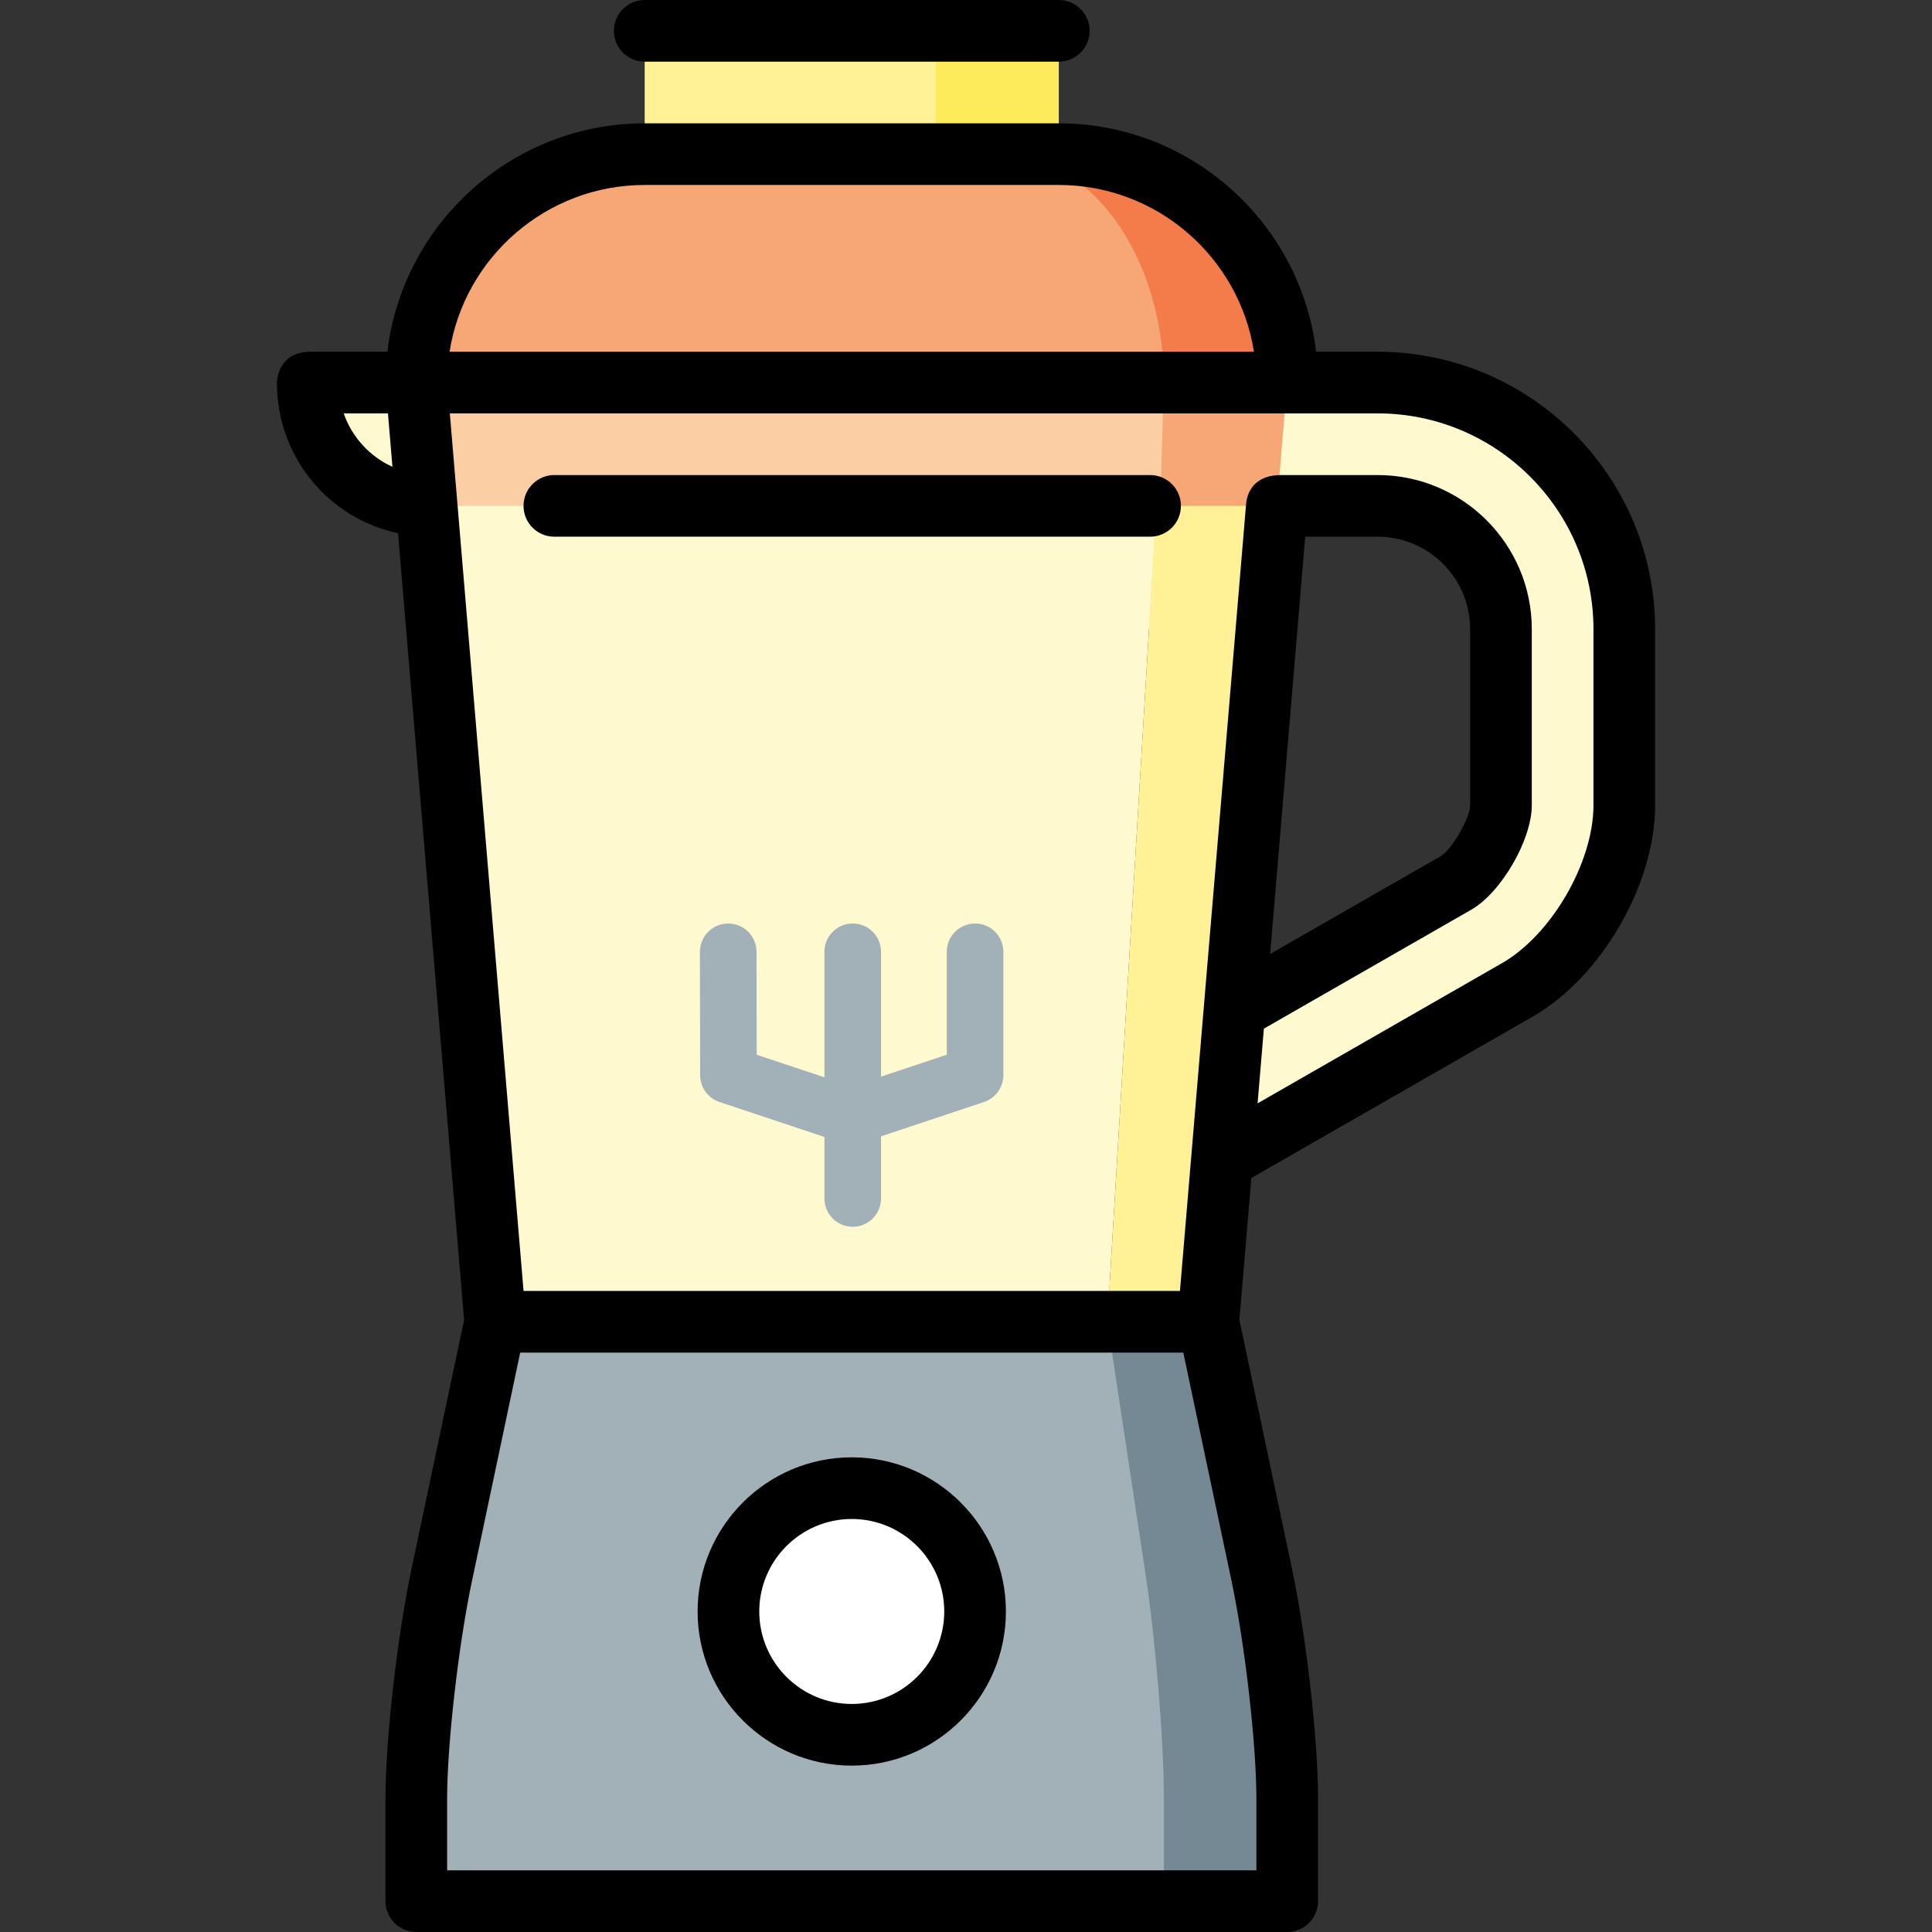
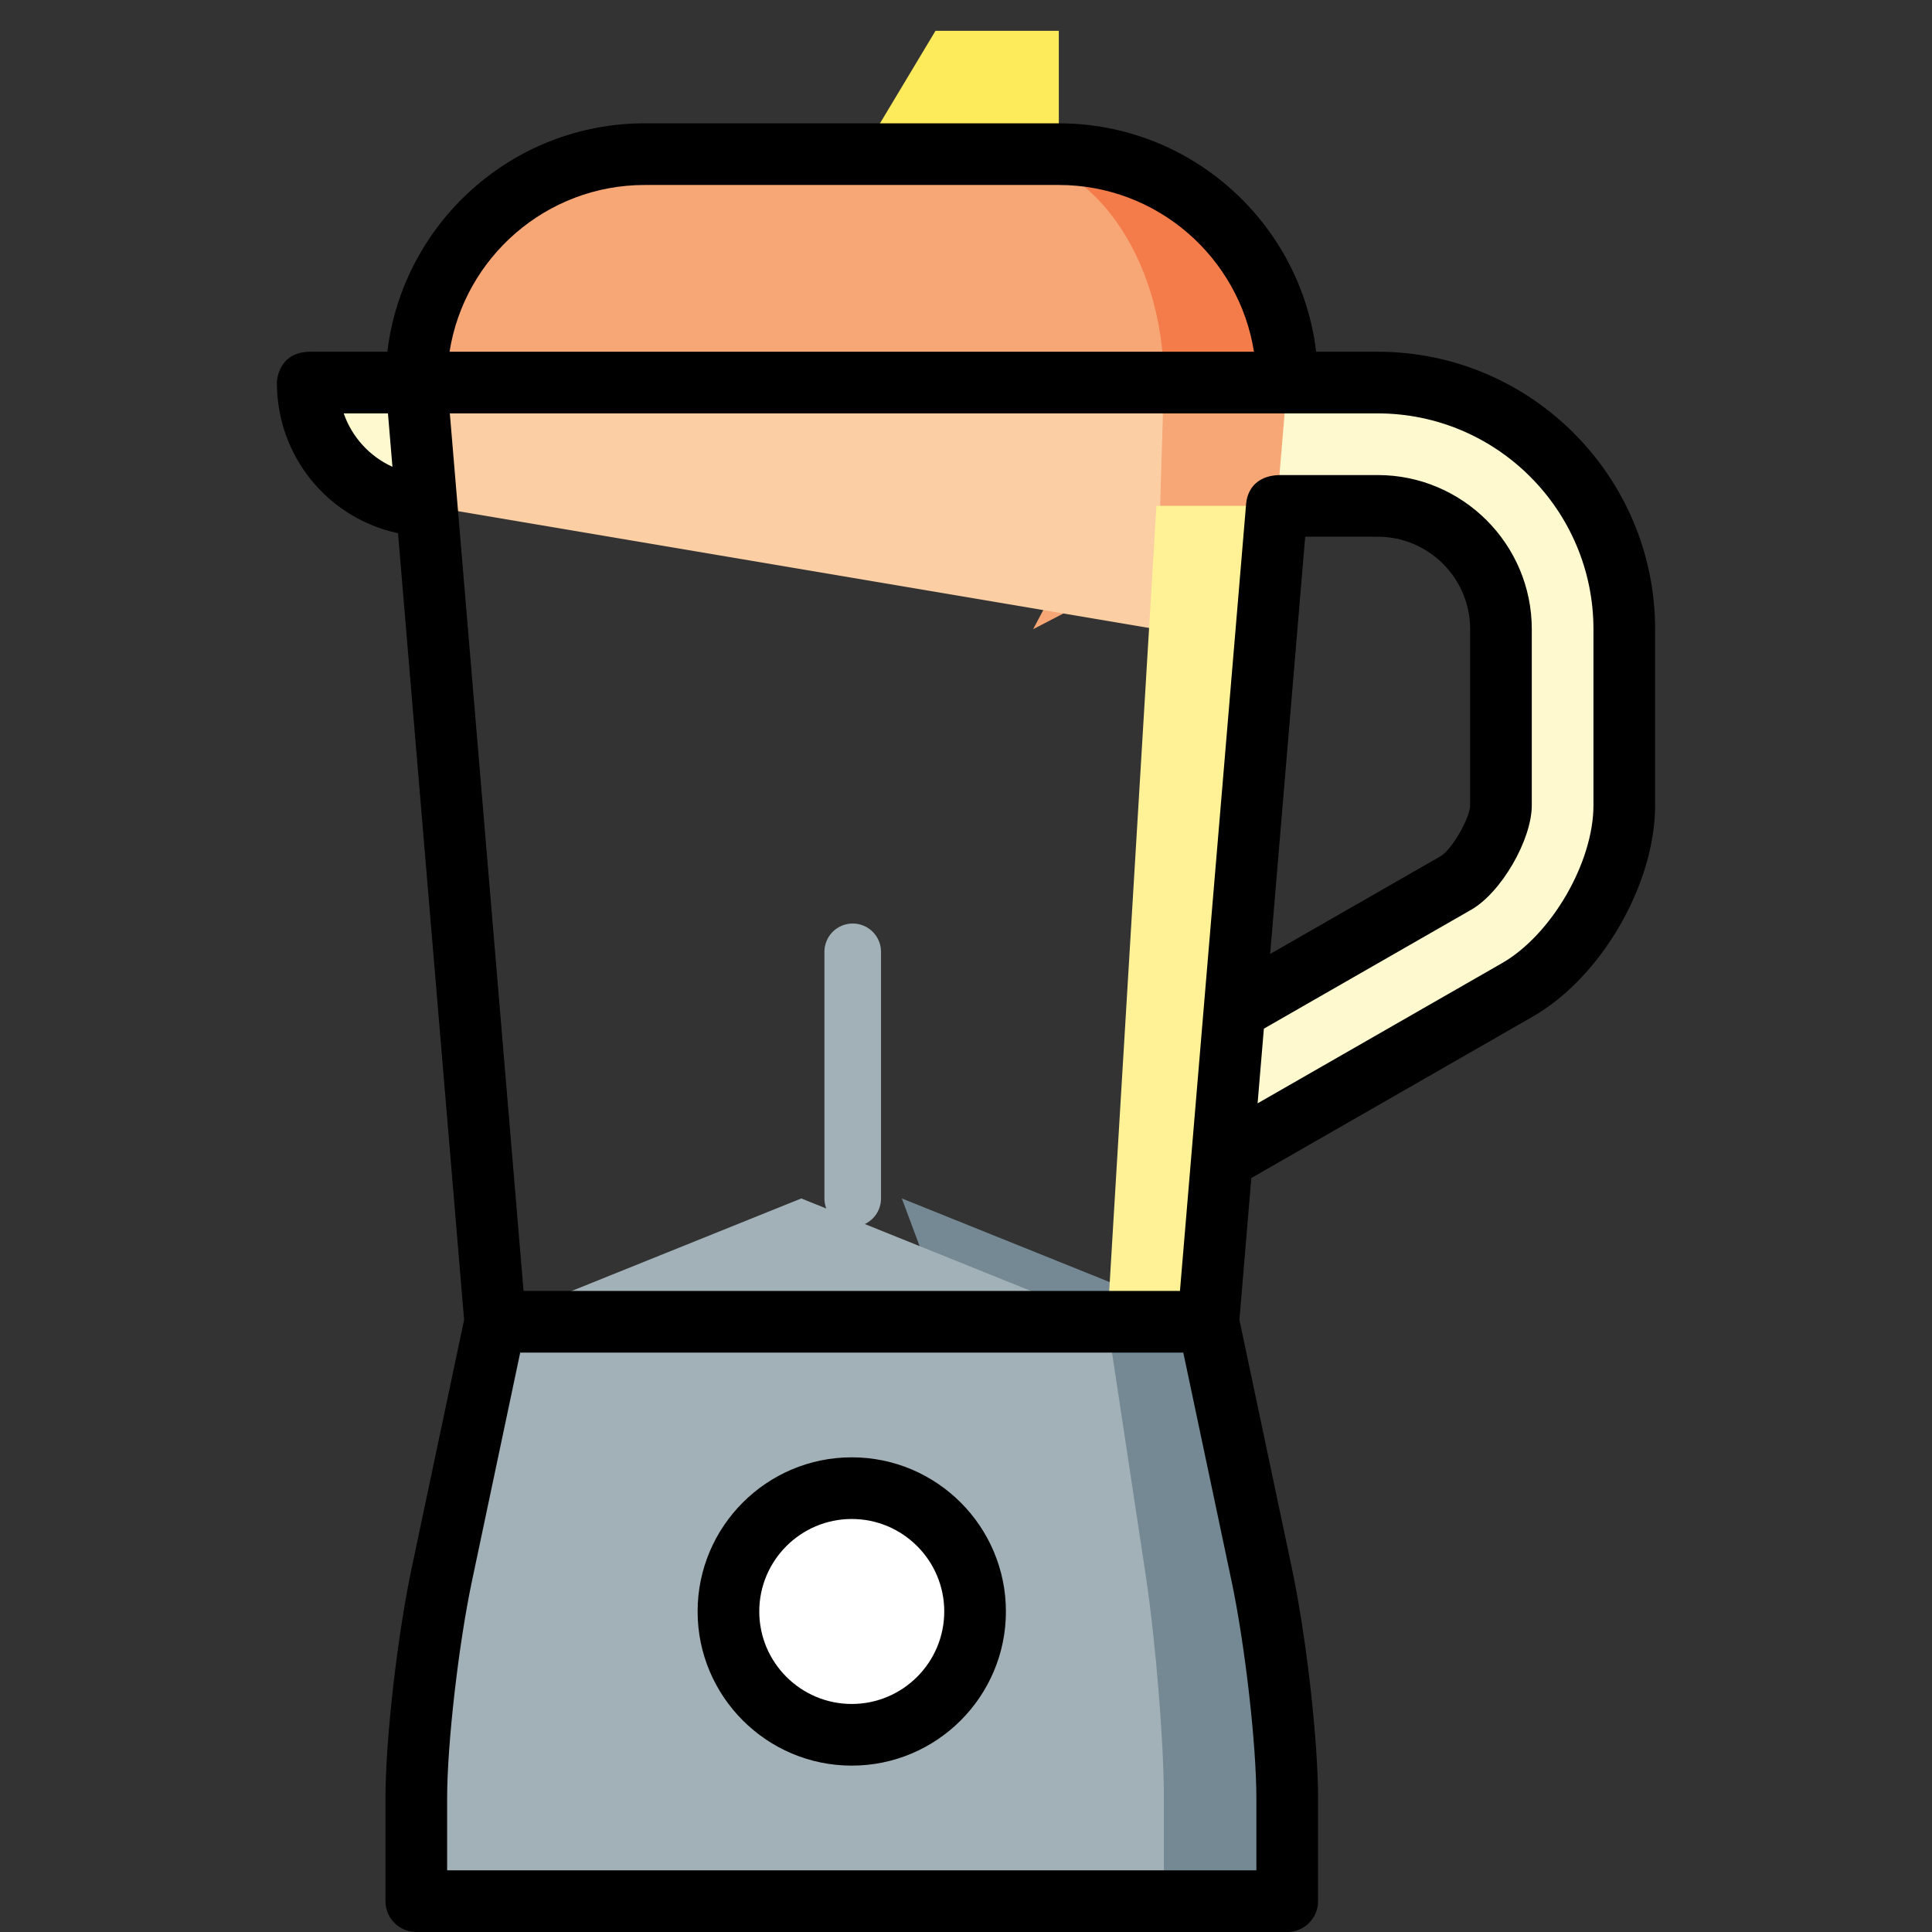
<svg xmlns="http://www.w3.org/2000/svg" version="1.1" id="Layer_1" viewBox="0 0 511.999 511.999" xml:space="preserve">
  <rect x="0" y="0" width="511.999" height="511.999" fill="#333333" stroke="none" />
  <path style="fill:#FFF9CF;" d="M430.448,166.746v46.646c0,17.974-12.756,40.001-28.345,48.945l-78.009,44.74l-0.251-0.022  l-9.35-18.366l12.662-21.037l58.684-33.661c5.469-3.137,11.929-14.303,11.929-20.6v-46.646c0-18.018-14.652-32.681-37.104-32.681  h-33.182l2.745-32.681h34.86C401.035,101.385,430.448,130.797,430.448,166.746z" />
  <path style="fill:#748993;" d="M341.12,476.56c0,15.001,0,27.267,0,27.267h-32.681L238.992,317.6l81.223,32.681l14.151,67.028  C338.081,434.904,341.12,461.56,341.12,476.56z" />
  <path style="fill:#FFF9CF;" d="M113.988,134.066c-18.066-0.098-32.681-14.69-32.681-32.681h73.495L113.988,134.066z" />
  <path style="fill:#A2B1B7;" d="M308.439,476.56c0,15.001,0,27.267,0,27.267H110.328c0,0,0-12.266,0-27.267  c0-15,3.039-41.657,6.754-59.25l14.151-67.028l81.114-32.681l81.114,32.681l10.142,67.028  C306.261,434.904,308.439,461.56,308.439,476.56z" />
  <circle style="fill:#FFFFFF;" cx="225.719" cy="427.06" r="32.681" />
  <polygon style="fill:#FEEB5C;" points="247.914,8.168 215.233,62.636 280.595,62.636 280.595,8.168 " />
-   <rect x="170.849" y="8.168" style="fill:#FFF296;" width="77.06" height="54.47" />
  <path style="fill:#F37C4A;" d="M280.595,40.849H265.05v82.323l76.07-21.787C341.12,67.951,314.028,40.849,280.595,40.849z" />
  <g>
    <path style="fill:#F7A676;" d="M308.439,101.385l-99.056,32.681l-99.056-32.681c0-33.433,27.092-60.536,60.525-60.536h77.061   h17.136C289.016,40.849,308.439,67.952,308.439,101.385z" />
    <polygon style="fill:#F7A676;" points="341.12,101.385 338.375,134.066 337.46,134.066 336.697,134.066 273.787,166.746    308.439,101.385  " />
  </g>
  <polygon style="fill:#FBCFA3;" points="308.439,101.385 306.468,166.746 113.073,134.066 110.328,101.385 " />
-   <polygon style="fill:#FFF9CF;" points="113.988,144.959 113.073,134.066 306.468,134.066 293.461,350.282 131.233,350.282 " />
  <polygon style="fill:#FFF296;" points="337.46,134.066 338.375,134.066 327.154,267.654 323.843,307.056 320.215,350.282   293.461,350.282 306.468,134.066 336.697,134.066 " />
  <g>
    <path style="fill:#A2B1B7;" d="M225.979,325.103c-4.142,0-7.5-3.357-7.5-7.5v-65.362c0-4.142,3.358-7.5,7.5-7.5s7.5,3.358,7.5,7.5   v65.362C233.479,321.745,230.121,325.103,225.979,325.103z" />
-     <path style="fill:#A2B1B7;" d="M225.724,303.317c-0.801,0-1.602-0.128-2.372-0.385l-32.681-10.894   c-3.058-1.02-5.123-3.879-5.128-7.103l-0.054-32.682c-0.007-4.142,3.345-7.505,7.488-7.512c0.004,0,0.008,0,0.013,0   c4.136,0,7.493,3.35,7.5,7.488l0.045,27.284l25.19,8.397l25.181-8.394V252.24c0-4.142,3.358-7.5,7.5-7.5c4.143,0,7.5,3.358,7.5,7.5   v32.681c0,3.229-2.065,6.095-5.128,7.115l-32.681,10.894C227.326,303.189,226.525,303.317,225.724,303.317z" />
  </g>
  <path d="M365.09,93.211h-16.299c-4.055-34.043-33.082-60.53-68.197-60.53H170.855c-35.117,0-64.145,26.49-68.198,60.533H82.29  c-8.811,0.001-8.913,8.089-8.913,8.17c0,19.653,13.613,35.966,32.102,39.925l17.513,208.462l-13.908,65.855  c-3.821,18.091-6.929,45.425-6.929,60.933v27.27c0,4.512,3.658,8.17,8.17,8.17h230.8c4.512,0,8.17-3.658,8.17-8.17V476.56  c0-15.507-3.109-42.842-6.929-60.933l-13.909-65.855l3.157-37.584l74.555-42.764c18.198-10.438,32.453-35.049,32.453-56.028v-46.652  C438.622,126.197,405.636,93.211,365.09,93.211z M170.855,49.021h109.739c26.092,0,47.784,19.186,51.719,44.19l-213.177,0.002  C123.07,68.208,144.762,49.021,170.855,49.021z M91.088,109.554c3.209,0,7.158,0,11.724,0L104,123.707  C97.969,120.968,93.285,115.863,91.088,109.554z M332.954,476.561v19.099H118.495v-19.099c0-14.32,3.012-40.678,6.576-57.556  l12.787-60.549h175.731l12.787,60.549C329.942,435.883,332.954,462.241,332.954,476.561z M422.282,213.395  c0,15.15-11.102,34.316-24.243,41.854l-64.763,37.147l1.662-19.792l54.969-31.529c7.941-4.556,16.033-18.525,16.033-27.68v-46.652  c0-22.525-18.325-40.851-40.851-40.851h-25.565c-7.803,0.001-9.077,5.446-9.279,7.487c-0.009,0-11.22,133.465-11.22,133.465  c-0.009,0.086-0.016,0.171-0.022,0.258l-6.302,75.012H138.746l-19.537-232.56c71.481-0.001,219.951-0.001,221.915-0.001h23.966  c31.536,0,57.191,25.656,57.191,57.191L422.282,213.395L422.282,213.395z M336.601,252.814l9.289-110.581c7.897,0,19.199,0,19.199,0  c13.516,0,24.511,10.996,24.511,24.511v46.652c0,3.372-4.899,11.828-7.823,13.506L336.601,252.814z" />
-   <path d="M170.855,16.34h109.739c4.512,0,8.17-3.658,8.17-8.17S285.106,0,280.594,0H170.855c-4.512,0-8.17,3.658-8.17,8.17  S166.343,16.34,170.855,16.34z" />
-   <path d="M304.782,125.892H146.909c-4.512,0-8.17,3.658-8.17,8.17s3.658,8.17,8.17,8.17h157.874c4.512,0,8.17-3.658,8.17-8.17  C312.952,129.55,309.295,125.892,304.782,125.892z" />
  <path d="M225.724,386.206c-22.526,0-40.851,18.326-40.851,40.851c0,22.525,18.325,40.851,40.851,40.851s40.851-18.326,40.851-40.851  C266.575,404.532,248.25,386.206,225.724,386.206z M225.724,451.568c-13.516,0-24.511-10.996-24.511-24.511  s10.995-24.511,24.511-24.511s24.511,10.996,24.511,24.511S239.24,451.568,225.724,451.568z" />
</svg>